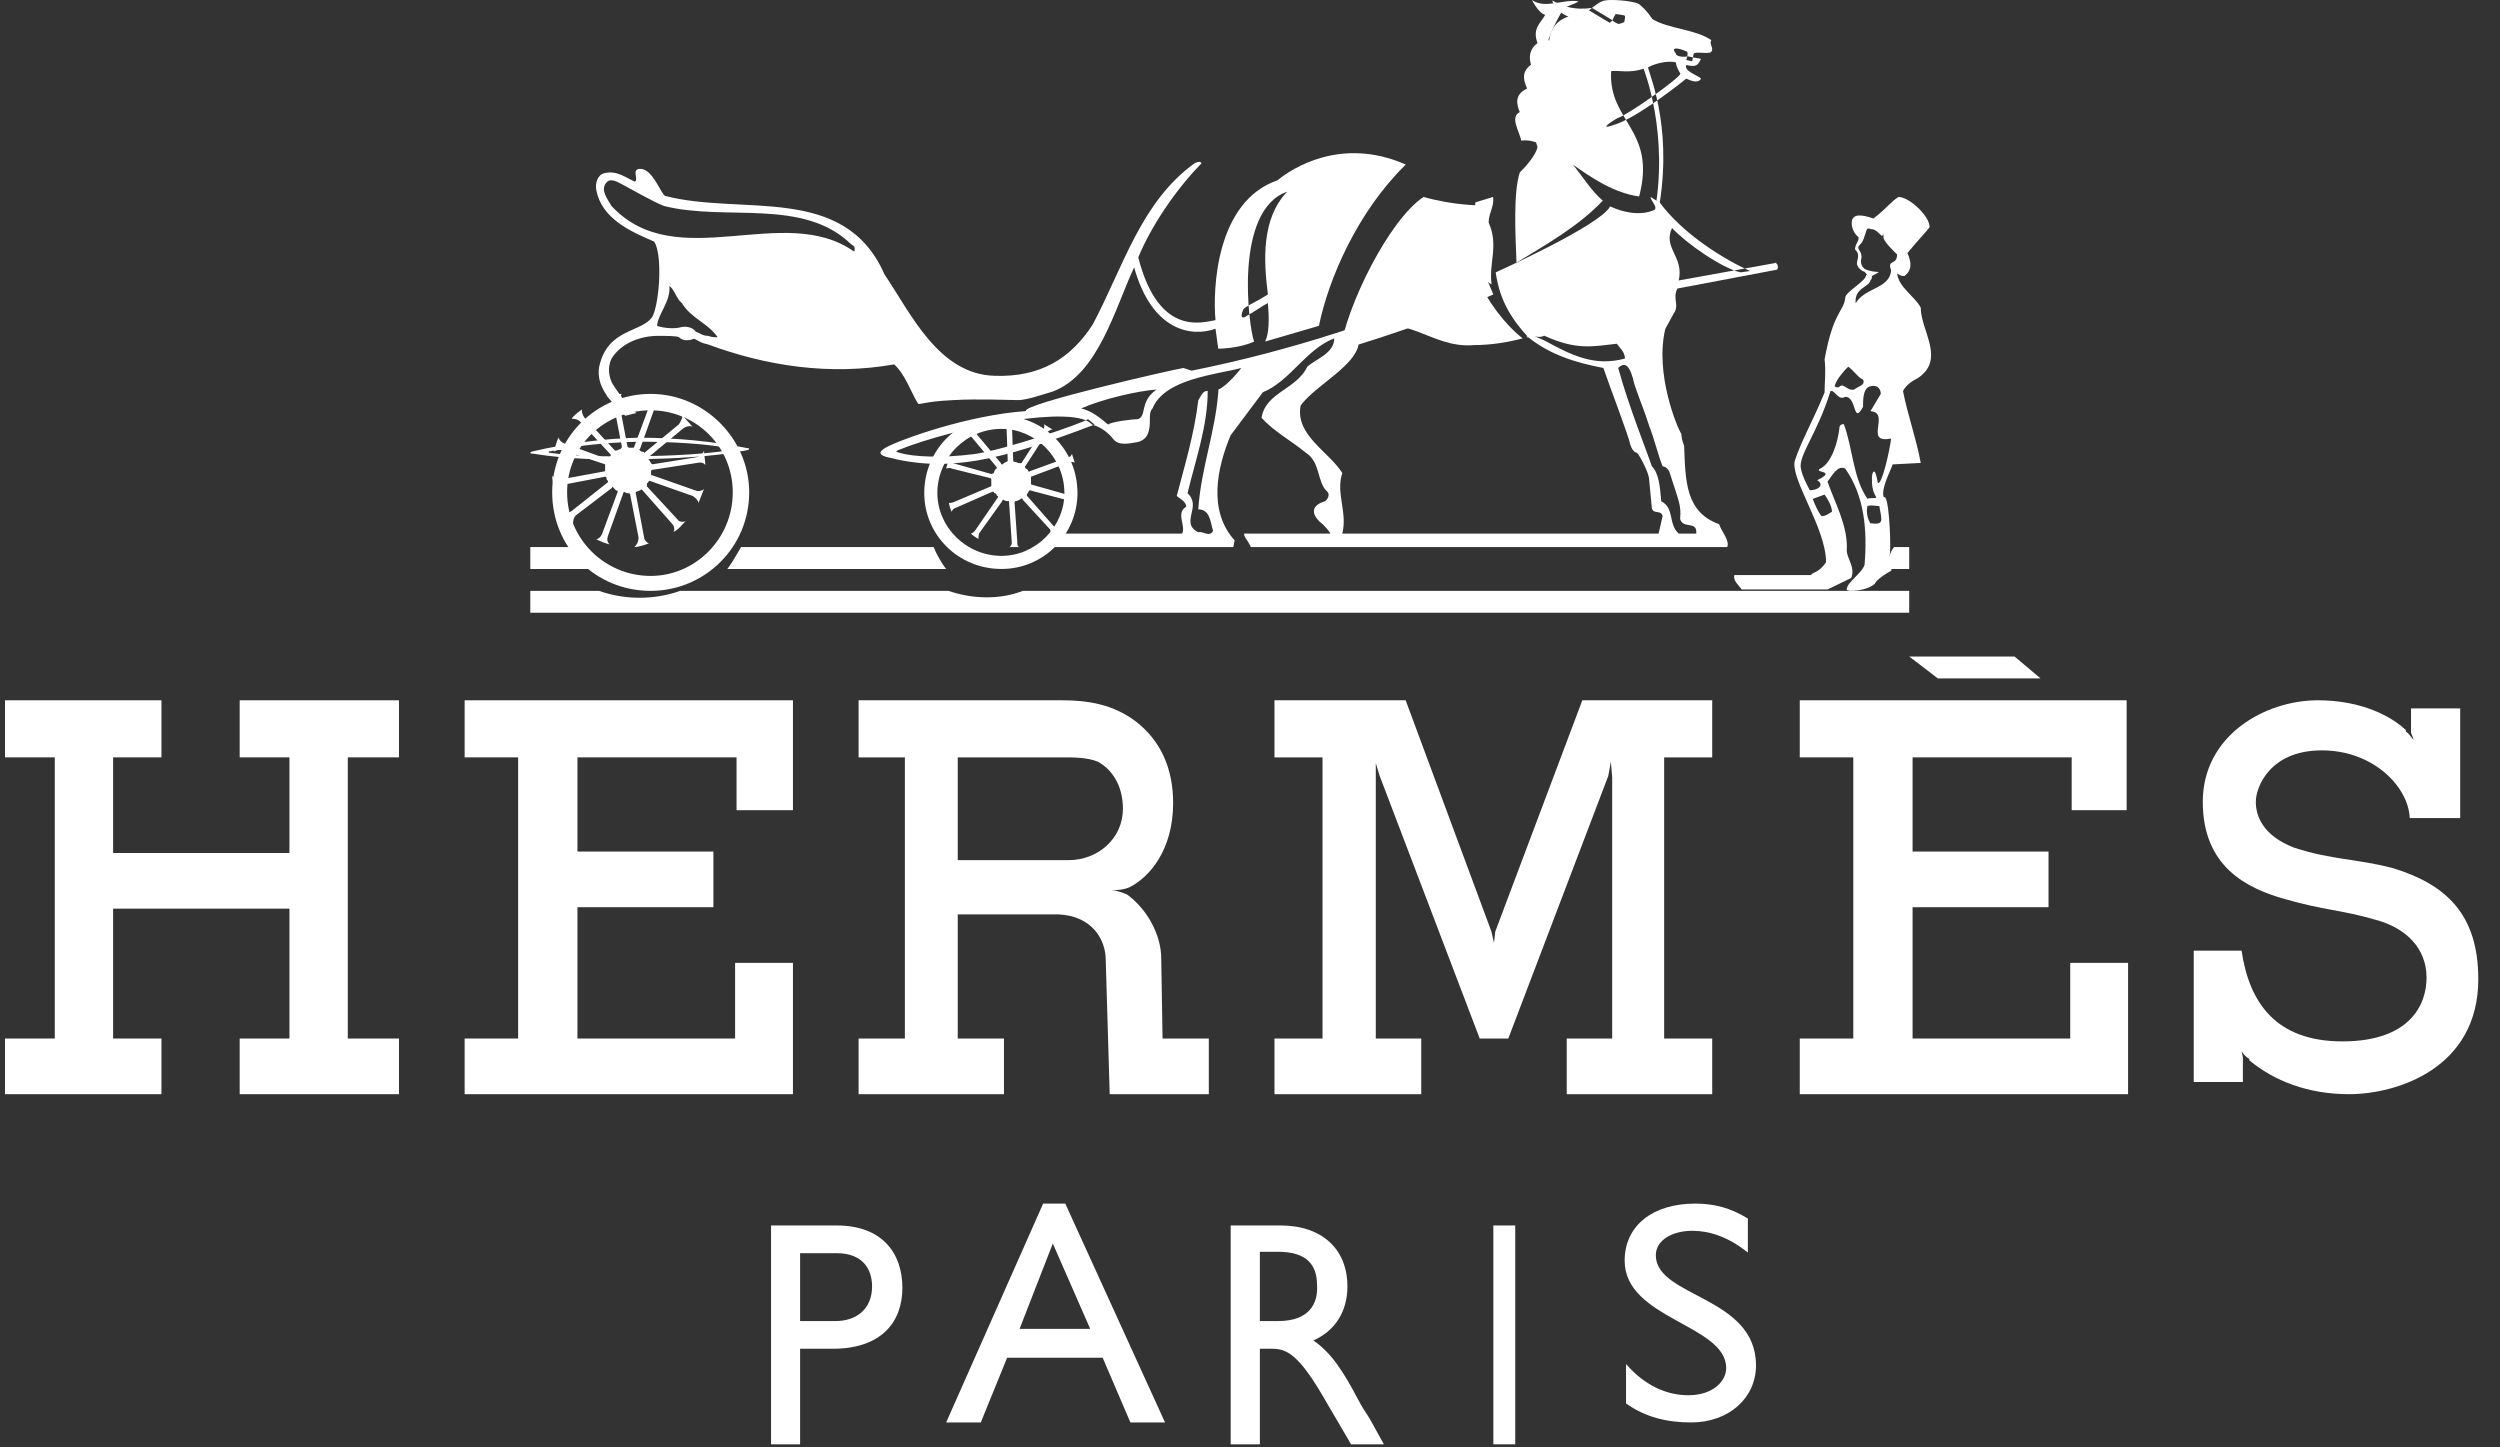
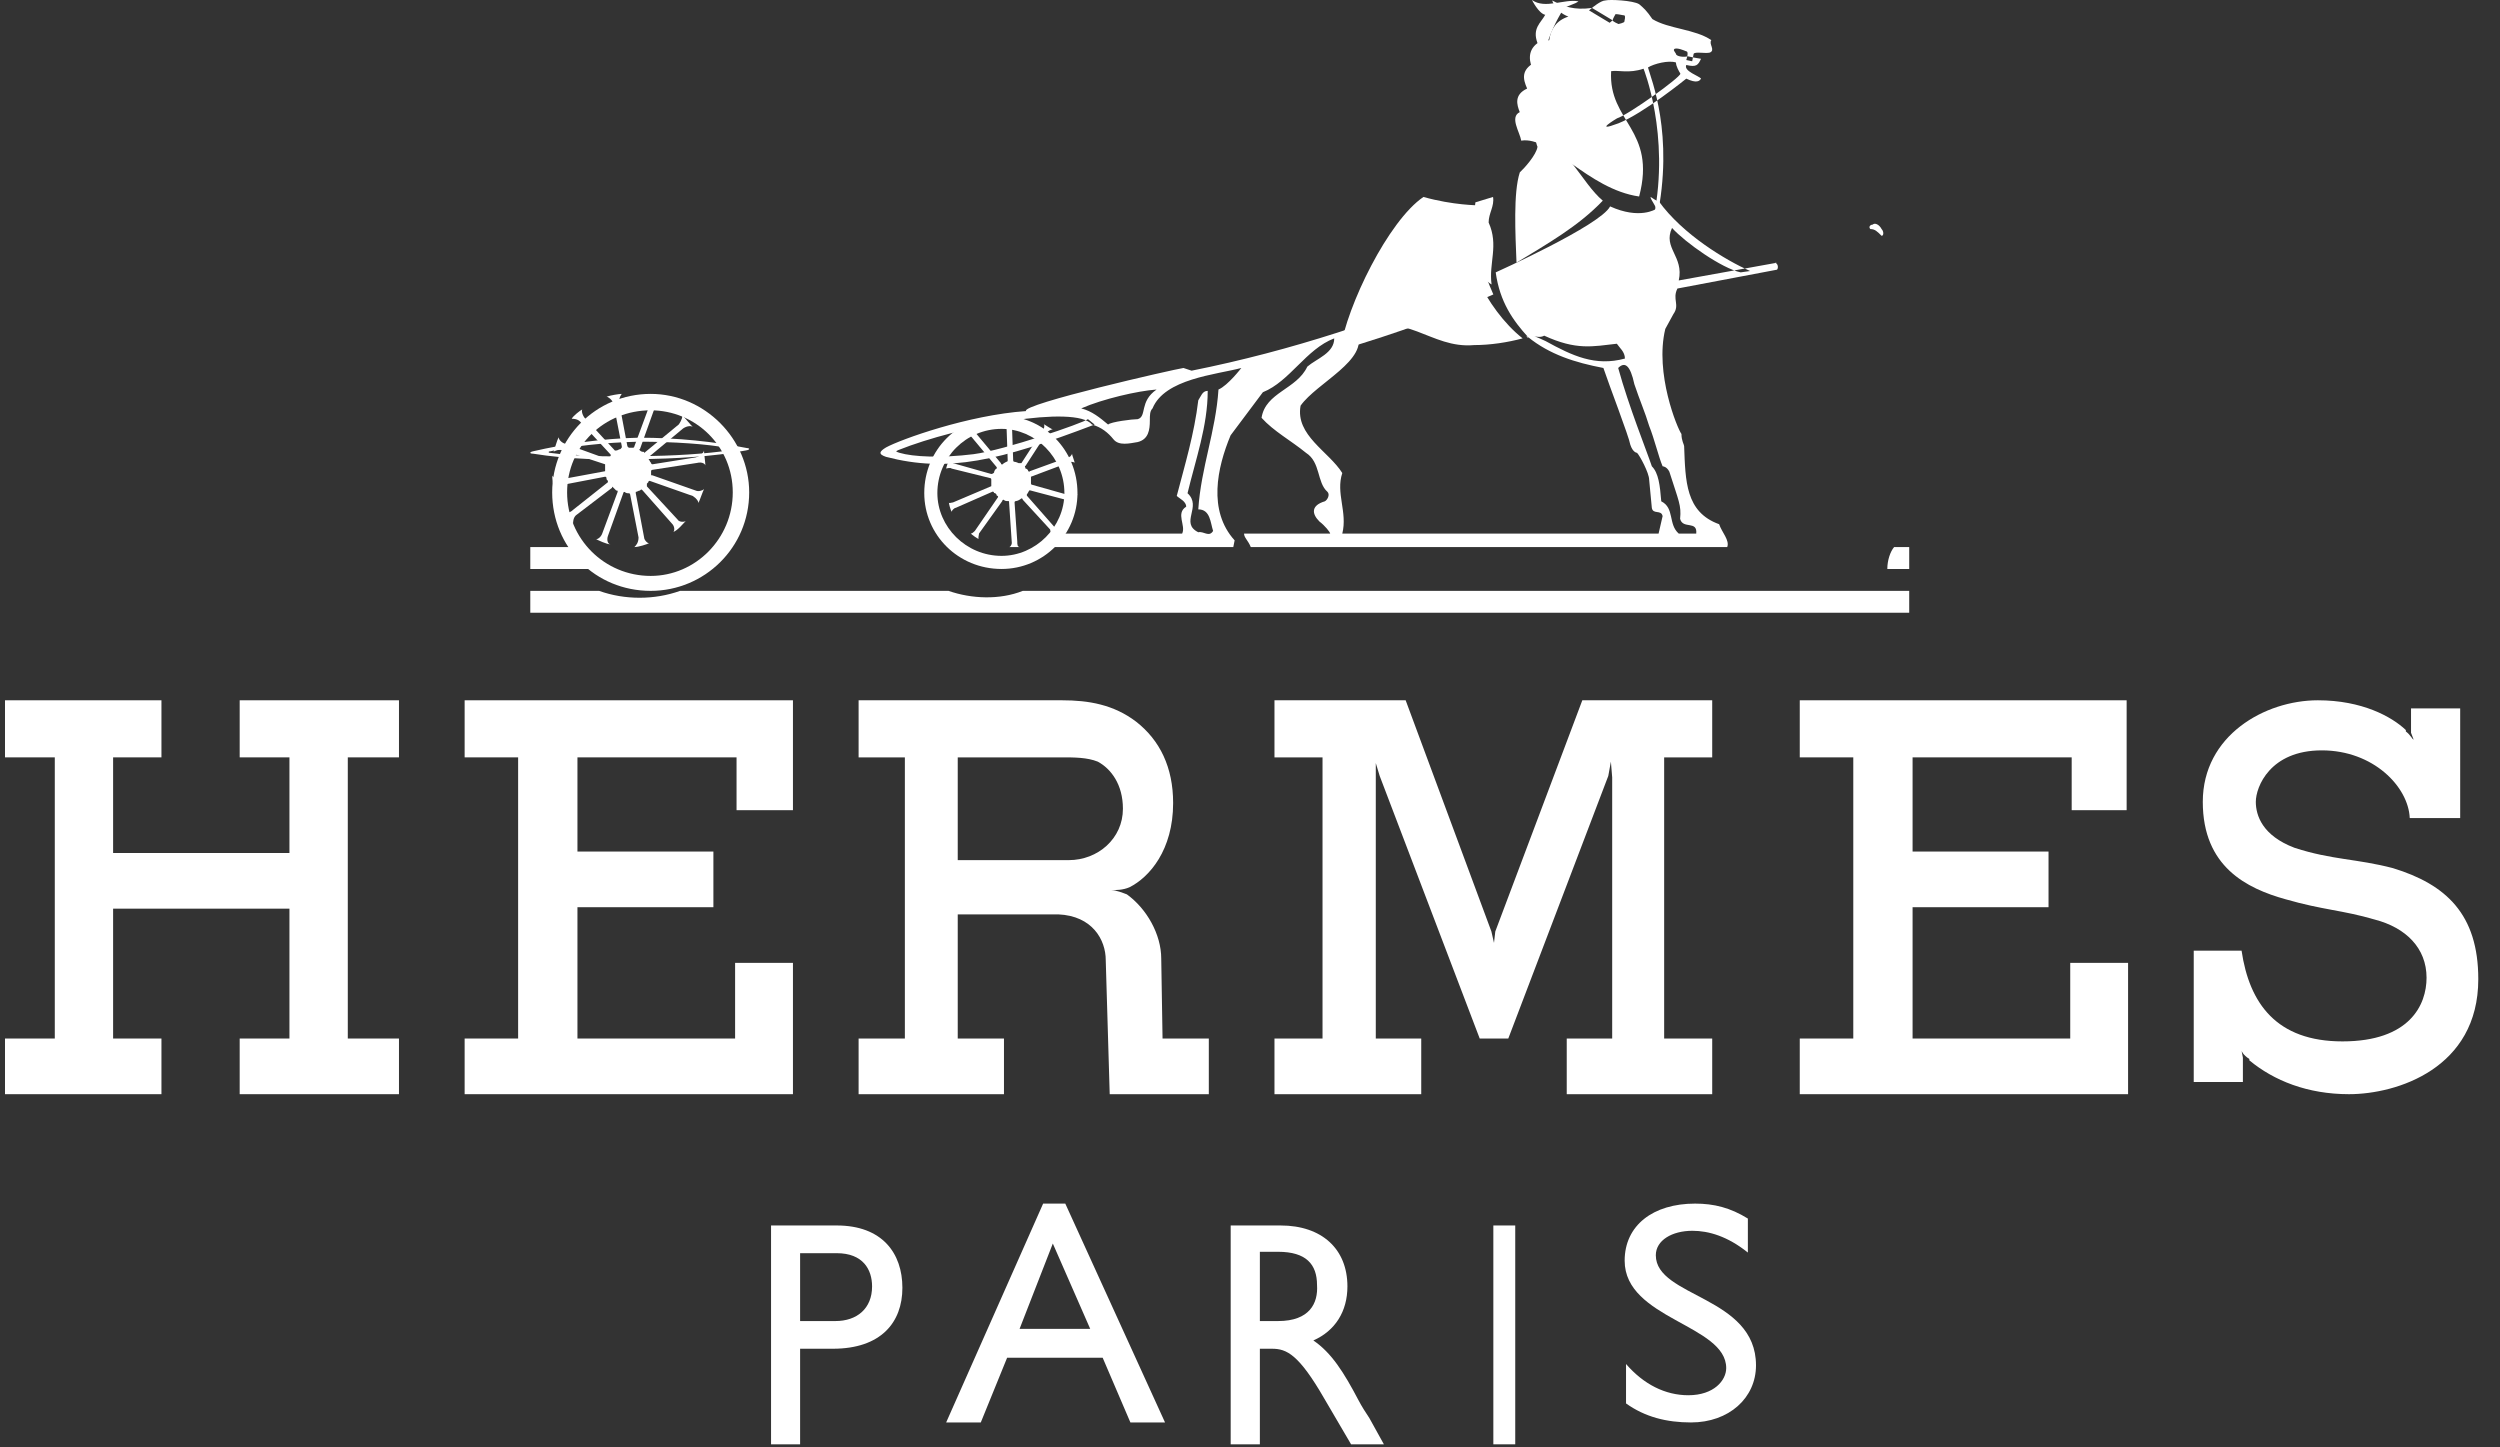
<svg xmlns="http://www.w3.org/2000/svg" width="95px" height="55px" viewBox="0 0 95 55" version="1.1">
  <rect x="0" y="0" width="95" height="55" fill="#333333" stroke="none" />
  <title>3EEEAC92-90A6-4DD9-9ACC-454E75267D69</title>
  <desc>Created with sketchtool.</desc>
  <g id="Asset-Artboard-Page" stroke="none" stroke-width="1" fill="none" fill-rule="evenodd">
    <g id="logo_client_hermes-04-logo/client_hermes" transform="translate(0.19, 0)" fill="#FFFFFF">
      <g id="logo_hermes">
        <polyline id="Fill-2" points="0 26.611 5.945 26.611 5.945 28.78 4.108 28.78 4.108 32.414 10.809 32.414 10.809 28.78 8.918 28.78 8.918 26.611 14.971 26.611 14.971 28.78 13.026 28.78 13.026 39.464 14.971 39.464 14.971 41.579 8.918 41.579 8.918 39.464 10.809 39.464 10.809 34.529 4.108 34.529 4.108 39.464 5.945 39.464 5.945 41.579 0 41.579 0 39.464 1.892 39.464 1.892 28.78 0 28.78 0 26.611" />
        <polyline id="Fill-3" points="68.201 26.611 80.622 26.611 80.622 30.787 78.534 30.787 78.534 28.78 72.488 28.78 72.488 32.359 77.654 32.359 77.654 34.474 72.488 34.474 72.488 39.464 78.479 39.464 78.479 36.589 80.677 36.589 80.677 41.579 68.201 41.579 68.201 39.464 70.235 39.464 70.235 28.78 68.201 28.78 68.201 26.611" />
        <polyline id="Fill-4" points="17.466 26.611 29.942 26.611 29.942 30.787 27.799 30.787 27.799 28.78 21.753 28.78 21.753 32.359 26.919 32.359 26.919 34.474 21.753 34.474 21.753 39.464 27.744 39.464 27.744 36.589 29.942 36.589 29.942 41.579 17.466 41.579 17.466 39.464 19.499 39.464 19.499 28.78 17.466 28.78 17.466 26.611" />
-         <polyline id="Fill-5" points="72.36 24.947 76.362 24.947 77.35 25.779 73.447 25.779 72.36 24.947" />
        <path d="M90.741,32.989 C89.365,32.629 88.431,32.68 87.006,32.218 C85.777,31.754 85.531,30.983 85.531,30.469 C85.531,29.903 86.072,28.514 88.038,28.514 C90.003,28.514 91.331,29.903 91.38,31.086 L93.297,31.086 L93.297,26.919 L91.429,26.919 L91.429,27.845 L91.527,28.102 L91.527,28.154 L91.527,28.102 C91.478,28.102 91.429,27.948 91.232,27.794 C91.232,27.794 91.232,27.794 91.232,27.742 C90.691,27.228 89.561,26.611 87.89,26.611 C85.875,26.611 83.516,27.948 83.516,30.469 C83.516,32.938 85.187,33.761 86.661,34.172 C88.087,34.583 88.824,34.583 90.053,34.944 C91.232,35.252 92.019,36.024 92.019,37.155 C92.019,38.184 91.38,39.573 88.824,39.573 C86.318,39.573 85.285,38.132 84.99,36.126 L83.172,36.126 L83.172,41.116 L85.04,41.116 L85.04,40.19 L84.99,39.933 C84.99,39.933 85.04,40.087 85.285,40.242 L85.285,40.293 C86.219,41.065 87.497,41.579 89.07,41.579 C90.889,41.579 93.985,40.602 93.985,37.207 C93.985,34.738 92.756,33.606 90.741,32.989" id="Fill-6" />
        <polyline id="Fill-7" points="63.048 39.464 63.048 28.78 64.874 28.78 64.874 26.611 59.938 26.611 56.631 35.396 56.582 35.83 56.483 35.396 53.225 26.611 48.24 26.611 48.24 28.78 50.066 28.78 50.066 39.464 48.24 39.464 48.24 41.579 53.817 41.579 53.817 39.464 52.09 39.464 52.09 28.997 52.238 29.485 56.039 39.464 57.125 39.464 60.925 29.485 61.024 28.943 61.073 29.539 61.073 39.464 59.346 39.464 59.346 41.579 64.874 41.579 64.874 39.464 63.048 39.464" />
        <path d="M22.456,21.621 C22.456,21.621 22.39,21.621 19.961,21.621 L19.961,20.789 L21.799,20.789 C21.865,20.956 22.259,21.371 22.456,21.621" id="Fill-8" />
        <path d="M71.528,21.621 C71.528,21.289 71.643,20.956 71.786,20.789 L72.36,20.789 L72.36,21.621 L71.528,21.621" id="Fill-9" />
        <path d="M38.675,22.453 C37.803,22.802 36.727,22.759 35.855,22.453 L25.652,22.453 C24.678,22.802 23.55,22.802 22.576,22.453 L19.961,22.453 L19.961,23.284 L72.36,23.284 L72.36,22.453 L38.675,22.453" id="Fill-10" />
-         <path d="M27.447,21.621 C27.59,21.454 27.922,20.873 27.97,20.789 L35.289,20.789 C35.384,21.039 35.622,21.454 35.764,21.621 L27.447,21.621" id="Fill-11" />
        <path d="M37.868,21.123 C39.162,21.123 40.257,20.029 40.257,18.735 C40.257,17.392 39.162,16.297 37.868,16.297 C36.524,16.297 35.43,17.392 35.43,18.735 C35.43,20.029 36.524,21.123 37.868,21.123 L37.868,21.621 C36.226,21.621 34.932,20.327 34.932,18.735 C34.932,17.094 36.226,15.8 37.868,15.8 C39.461,15.8 40.754,17.094 40.754,18.735 C40.754,20.327 39.461,21.621 37.868,21.621 L37.868,21.123" id="Fill-12" />
        <path d="M28.279,18.71 C28.279,16.669 26.577,14.968 24.536,14.968 C22.438,14.968 20.793,16.669 20.793,18.71 C20.793,20.808 22.438,22.453 24.536,22.453 C26.577,22.453 28.279,20.808 28.279,18.71 L27.655,18.71 C27.655,20.468 26.237,21.885 24.536,21.885 C22.778,21.885 21.36,20.468 21.36,18.71 C21.36,16.953 22.778,15.592 24.536,15.592 C26.237,15.592 27.655,16.953 27.655,18.71 L28.279,18.71" id="Fill-13" />
        <path d="M39.871,20.018 L38.831,18.835 L38.831,18.783 C38.883,18.732 38.883,18.681 38.935,18.629 L40.495,19.041 C40.546,19.041 40.65,19.092 40.65,19.144 C40.65,19.092 40.702,18.886 40.754,18.783 C40.702,18.835 40.598,18.835 40.495,18.835 L39.039,18.424 C38.987,18.424 38.987,18.372 38.987,18.372 C38.987,18.32 38.987,18.218 38.987,18.166 L38.987,18.115 L40.495,17.549 C40.495,17.549 40.65,17.549 40.65,17.6 C40.65,17.549 40.546,17.291 40.546,17.24 C40.546,17.291 40.442,17.395 40.39,17.395 L40.495,17.343 L38.935,17.909 C38.935,17.961 38.935,17.909 38.883,17.909 C38.883,17.857 38.831,17.806 38.779,17.806 C38.779,17.755 38.727,17.704 38.779,17.704 L39.611,16.417 C39.663,16.366 39.766,16.314 39.818,16.314 C39.766,16.314 39.559,16.16 39.455,16.108 C39.507,16.108 39.507,16.263 39.455,16.314 L38.623,17.6 C38.571,17.6 38.571,17.6 38.519,17.6 C38.519,17.6 38.415,17.549 38.363,17.549 C38.363,17.549 38.311,17.549 38.311,17.497 L38.259,16.006 C38.259,15.903 38.259,15.8 38.363,15.8 C38.259,15.8 38.051,15.8 37.947,15.8 C38,15.8 38.051,15.954 38.051,16.006 L38.103,17.497 C38.103,17.549 38.051,17.549 38.051,17.549 C38.051,17.549 37.947,17.6 37.895,17.652 C37.895,17.652 37.844,17.652 37.844,17.6 L36.856,16.417 C36.804,16.366 36.804,16.263 36.804,16.212 C36.752,16.263 36.544,16.417 36.492,16.469 C36.544,16.469 36.648,16.52 36.7,16.571 L37.687,17.755 L37.687,17.806 C37.636,17.806 37.583,17.909 37.583,17.961 C37.583,17.961 37.531,18.012 37.479,18.012 L36.024,17.6 C35.92,17.549 35.868,17.497 35.868,17.446 C35.868,17.497 35.764,17.755 35.764,17.806 C35.764,17.806 35.92,17.755 35.972,17.806 L37.428,18.166 C37.479,18.166 37.479,18.218 37.479,18.218 C37.479,18.269 37.479,18.372 37.479,18.424 L37.479,18.475 L36.024,19.092 C35.972,19.092 35.868,19.144 35.868,19.092 C35.868,19.144 35.92,19.349 35.972,19.452 C35.972,19.401 36.076,19.298 36.128,19.298 L37.531,18.681 C37.583,18.681 37.583,18.732 37.583,18.732 C37.636,18.732 37.687,18.783 37.687,18.835 C37.739,18.835 37.739,18.886 37.739,18.886 L36.856,20.173 C36.804,20.224 36.752,20.275 36.7,20.275 C36.752,20.327 36.96,20.481 37.012,20.481 C36.96,20.481 37.012,20.327 37.012,20.275 L37.895,19.041 C37.895,18.989 37.947,18.989 37.947,18.989 C38,19.041 38.051,19.041 38.103,19.041 C38.155,19.041 38.155,19.041 38.155,19.092 L38.259,20.636 C38.259,20.687 38.207,20.789 38.155,20.789 C38.207,20.789 38.467,20.789 38.571,20.789 C38.467,20.789 38.467,20.687 38.467,20.584 L38.363,19.092 C38.363,19.041 38.415,19.041 38.415,19.041 C38.467,19.041 38.571,18.989 38.623,18.938 C38.623,18.938 38.675,18.938 38.675,18.989 L39.715,20.121 C39.715,20.173 39.766,20.275 39.766,20.327 C39.818,20.275 39.974,20.121 40.026,20.069 C39.974,20.121 39.871,20.018 39.871,20.018" id="Fill-14" />
        <path d="M24.084,16.784 C25.408,16.784 26.731,16.875 27.487,17.027 C27.581,17.027 27.581,17.088 27.487,17.118 C26.684,17.24 25.361,17.331 24.132,17.331 C22.903,17.362 21.58,17.331 20.729,17.21 C20.635,17.21 20.635,17.149 20.729,17.149 C21.485,16.966 22.761,16.814 24.084,16.784 L24.084,16.632 C22.667,16.662 21.249,16.875 20.067,17.149 C19.926,17.179 19.926,17.24 20.067,17.24 C21.391,17.453 22.761,17.484 24.132,17.453 C25.455,17.423 26.873,17.362 28.149,17.118 C28.338,17.088 28.29,17.027 28.196,17.027 C26.967,16.784 25.549,16.632 24.084,16.632 L24.084,16.784" id="Fill-15" />
-         <path d="M39.815,14.878 C39.448,14.987 38.819,15.204 38.505,15.204 C38.243,15.204 36.933,15.149 36.042,15.204 C34.837,15.258 34.732,15.421 34.679,15.312 C34.417,14.878 34.208,14.227 33.789,13.847 C31.326,14.281 28.915,13.902 26.714,13.088 L26.714,12.762 C26.872,12.817 26.976,12.817 27.081,12.817 C26.714,12.274 26.085,12.111 25.719,11.515 C25.509,11.352 25.457,11.027 25.247,10.864 C25.3,11.461 24.828,11.895 24.776,12.382 C25.09,12.491 25.509,12.491 25.667,12.437 C25.876,12.382 26.138,12.437 26.243,12.6 C26.4,12.654 26.505,12.762 26.714,12.762 L26.714,13.088 C26.452,13.033 26.4,12.979 26.19,12.871 C25.928,12.979 25.719,12.925 25.614,12.817 C25.561,12.762 25.038,12.762 24.828,12.762 C24.147,12.762 23.413,13.033 23.046,13.63 C22.889,13.956 22.941,14.336 23.098,14.607 C23.204,14.77 23.675,15.475 23.989,15.692 L23.57,15.8 C22.941,15.204 22.47,14.661 22.575,13.956 C22.889,12.437 24.251,12.654 24.618,12.003 C24.88,11.407 24.985,9.671 24.671,9.182 C23.78,8.802 22.679,8.314 22.47,7.229 C22.417,6.958 22.522,6.633 22.784,6.579 C23.256,6.47 23.57,6.741 23.937,6.904 C24.094,6.796 23.78,6.416 24.147,6.416 C24.618,6.416 24.933,7.392 25.09,7.446 L25.038,7.826 C24.723,7.718 23.57,7.067 23.465,7.013 C23.256,6.904 22.994,6.741 22.837,6.958 C22.627,7.229 22.889,7.555 23.046,7.826 C25.509,10.484 29.597,7.663 32.269,9.562 C32.321,9.399 32.269,9.345 32.164,9.291 C30.33,7.501 27.395,8.423 25.038,7.826 L25.09,7.446 C28.024,8.206 31.902,6.958 33.422,10.43 C34.417,11.895 35.466,14.227 37.614,14.281 C39.343,14.336 40.496,13.63 41.335,12.328 C42.487,10.159 43.169,7.663 45.212,6.199 C45.422,6.09 45.527,6.199 45.422,6.253 C44.427,7.284 43.536,8.64 43.064,9.779 C43.85,12.871 45.579,12.22 45.999,12.166 C45.894,11.027 45.999,7.663 48.357,6.85 C48.881,6.416 50.767,5.168 53.23,6.253 C51.396,8.043 50.296,10.593 49.929,12.382 L47.885,12.979 C48.042,12.654 48.042,12.111 47.99,11.515 C47.78,11.623 47.571,11.786 47.099,12.057 C46.89,12.111 47.047,11.786 47.047,11.786 C47.047,11.678 47.571,11.461 47.99,11.189 C47.833,9.942 47.728,8.314 48.724,7.284 C46.68,7.989 47.257,12.437 47.466,12.979 C46.89,13.25 46.103,13.25 46.103,13.25 L45.999,12.491 C45.108,12.817 43.588,12.6 42.907,10.159 C42.173,11.732 41.544,14.227 39.815,14.878" id="Fill-16" />
        <path d="M71.311,8.961 C71.14,8.79 71.056,8.705 70.885,8.705 C70.8,8.621 70.885,8.536 70.971,8.536 C71.056,8.451 71.225,8.536 71.311,8.705 C71.396,8.79 71.396,8.961 71.311,8.961" id="Fill-17" />
        <path d="M24.233,18.64 L25.345,19.898 C25.451,20.003 25.451,20.161 25.398,20.213 C25.557,20.161 25.769,19.898 25.874,19.793 C25.821,19.846 25.61,19.846 25.557,19.741 L24.392,18.482 C24.392,18.43 24.392,18.43 24.392,18.378 C24.392,18.378 24.392,18.378 24.445,18.325 C24.445,18.272 24.498,18.272 24.498,18.272 L26.139,18.849 C26.298,18.954 26.351,19.059 26.351,19.112 C26.404,19.007 26.509,18.692 26.562,18.587 C26.509,18.64 26.351,18.692 26.245,18.64 L24.604,18.063 C24.551,18.063 24.551,18.063 24.551,18.01 C24.551,17.958 24.551,17.958 24.551,17.906 C24.551,17.853 24.604,17.853 24.604,17.853 L26.298,17.591 C26.509,17.538 26.615,17.643 26.615,17.696 C26.615,17.591 26.562,17.223 26.562,17.119 C26.562,17.171 26.457,17.329 26.245,17.381 L24.604,17.643 C24.551,17.643 24.551,17.591 24.551,17.591 C24.498,17.538 24.498,17.486 24.445,17.433 L24.445,17.381 L25.769,16.28 C25.927,16.175 26.086,16.175 26.139,16.227 C26.033,16.123 25.821,15.86 25.715,15.755 C25.769,15.808 25.715,15.965 25.61,16.123 L24.339,17.171 C24.286,17.223 24.286,17.223 24.286,17.171 C24.233,17.171 24.181,17.171 24.128,17.119 C24.128,17.119 24.075,17.066 24.128,17.066 L24.71,15.441 C24.763,15.283 24.922,15.231 24.974,15.231 C24.869,15.179 24.498,15.021 24.392,15.021 C24.445,15.021 24.551,15.231 24.498,15.388 L23.916,16.961 C23.916,17.014 23.863,17.014 23.863,17.014 C23.81,17.014 23.757,17.014 23.704,17.014 L23.652,16.961 L23.334,15.283 C23.334,15.074 23.439,14.968 23.439,14.968 C23.334,14.968 23.016,15.021 22.857,15.074 C22.91,15.074 23.069,15.179 23.122,15.336 L23.439,16.961 C23.439,17.014 23.439,17.014 23.386,17.066 C23.334,17.066 23.281,17.119 23.227,17.119 L23.175,17.119 L22.01,15.86 C21.905,15.703 21.905,15.545 21.957,15.545 C21.851,15.598 21.587,15.808 21.534,15.913 C21.587,15.913 21.746,15.913 21.851,16.017 L23.016,17.276 L23.016,17.329 C22.963,17.381 22.963,17.381 22.91,17.433 C22.91,17.433 22.91,17.433 22.857,17.433 L21.269,16.857 C21.11,16.804 21.005,16.647 21.058,16.594 C20.951,16.752 20.899,17.066 20.846,17.171 C20.899,17.119 21.058,17.066 21.217,17.119 L22.804,17.643 C22.804,17.696 22.804,17.696 22.804,17.696 C22.804,17.748 22.804,17.8 22.804,17.853 C22.804,17.906 22.804,17.906 22.804,17.906 L21.11,18.22 C20.951,18.22 20.793,18.115 20.793,18.063 C20.793,18.22 20.846,18.587 20.899,18.692 C20.899,18.64 20.951,18.482 21.164,18.43 L22.804,18.115 C22.804,18.115 22.857,18.115 22.857,18.168 C22.857,18.22 22.857,18.22 22.91,18.272 C22.91,18.325 22.91,18.325 22.91,18.325 L21.587,19.374 C21.428,19.531 21.269,19.479 21.269,19.426 C21.269,19.584 21.534,19.846 21.587,19.898 C21.587,19.846 21.587,19.688 21.693,19.584 L23.069,18.535 C23.069,18.482 23.069,18.482 23.122,18.535 C23.122,18.535 23.175,18.587 23.227,18.64 C23.281,18.64 23.281,18.64 23.281,18.692 L22.698,20.265 C22.646,20.423 22.487,20.527 22.434,20.475 C22.54,20.527 22.857,20.685 23.016,20.685 C22.91,20.685 22.857,20.527 22.91,20.37 L23.493,18.744 C23.493,18.744 23.493,18.692 23.545,18.692 C23.598,18.744 23.652,18.744 23.704,18.744 C23.704,18.744 23.757,18.744 23.757,18.797 L24.075,20.423 C24.075,20.633 23.969,20.737 23.916,20.789 C24.075,20.789 24.392,20.685 24.498,20.633 C24.445,20.685 24.286,20.527 24.286,20.423 L23.969,18.744 C23.969,18.692 23.969,18.692 23.969,18.692 C24.022,18.692 24.075,18.64 24.128,18.64 C24.181,18.587 24.181,18.587 24.233,18.64" id="Fill-18" />
-         <path d="M70.325,9.506 C70.268,9.451 70.325,9.396 70.325,9.342 C70.381,9.178 70.437,9.178 70.437,9.014 C70.156,8.796 70.1,8.359 70.268,8.249 C70.437,8.085 70.999,8.304 70.999,8.304 C71.505,7.921 71.674,7.648 71.955,7.484 C72.348,7.484 73.135,8.194 73.135,8.632 C73.023,8.796 72.742,9.069 72.292,9.615 C72.461,9.998 72.461,10.271 72.18,10.489 C72.124,10.489 72.011,10.489 71.899,10.38 C71.955,10.926 72.573,11.254 72.798,11.691 C72.798,12.566 73.754,13.658 72.686,14.369 C72.461,14.478 72.236,14.642 72.124,14.86 C72.292,15.734 72.629,16.663 72.798,17.592 L71.73,17.647 C71.618,17.974 71.28,18.575 71.393,18.903 C71.393,18.903 71.336,18.849 71.449,18.903 C71.618,19.122 71.674,20.924 71.618,21.089 C71.618,21.307 71.787,21.307 71.674,21.69 C71.561,21.744 71.112,22.017 71.055,22.181 C70.774,22.455 69.987,22.509 69.987,22.4 C69.987,22.127 70.549,21.799 70.662,21.471 C70.774,20.16 70.662,18.849 69.931,17.81 C69.65,17.647 69.425,18.083 69.257,18.302 C69.538,19.122 70.043,19.996 69.987,20.924 C69.987,21.198 70.325,21.58 70.156,21.963 L69.257,22.4 L65.996,22.4 C65.884,22.236 65.659,22.072 65.715,21.853 L68.638,21.853 C68.638,21.744 68.919,21.799 69.2,21.362 C69.2,20.051 67.795,18.139 68.02,17.483 C68.301,16.663 68.695,16.007 69.144,14.915 L69.369,14.86 C68.863,16.499 68.132,17.319 68.245,17.81 C68.301,18.083 68.413,18.302 68.582,18.63 L68.695,18.958 C68.751,19.122 68.919,19.504 69.032,19.614 C69.2,19.614 69.313,19.504 69.425,19.449 C69.425,19.231 69.257,18.958 69.144,18.794 L68.695,18.958 L68.582,18.63 C68.919,18.63 69.144,18.412 68.863,18.248 C69.65,17.865 68.695,17.974 68.976,17.81 C69.425,17.592 69.65,16.773 69.706,16.281 C69.706,16.171 69.762,16.117 69.875,16.117 C70.212,16.991 70.212,18.139 70.774,18.958 L70.774,19.231 C70.718,19.449 70.774,19.723 70.887,19.887 C71.393,19.941 71.336,19.832 71.224,19.231 C71.112,19.231 70.887,19.176 70.774,19.231 L70.774,18.958 C70.83,18.903 71.055,18.958 71.112,18.903 C70.943,18.63 70.943,18.412 70.943,18.139 C70.943,17.974 71.055,17.647 71.168,18.357 C71.336,18.412 71.618,17.1 71.674,16.663 C70.606,16.882 71.674,15.68 70.887,15.625 L71.28,14.969 C71.28,14.751 71.112,14.587 70.83,14.696 L70.606,14.423 C70.437,14.369 70.268,14.095 70.043,13.932 C69.875,14.095 69.594,14.423 69.538,14.642 C69.481,14.696 69.65,14.751 69.706,14.696 C69.875,14.532 69.987,14.86 70.268,14.805 C70.381,14.696 70.718,14.642 70.606,14.423 L70.83,14.696 C70.606,14.805 70.606,15.188 70.606,15.461 C70.212,16.171 70.381,15.079 69.931,15.079 C69.65,15.242 69.538,14.805 69.369,14.86 L69.144,14.915 C69.144,14.532 69.2,14.095 69.144,13.658 C69.481,11.801 69.875,11.855 69.931,11.309 C69.931,11.091 70.774,10.653 70.718,10.435 C70.774,10.435 70.887,10.598 70.887,10.653 C70.83,10.926 70.268,10.926 70.325,11.527 C70.662,10.926 71.618,10.981 71.674,10.271 C71.505,9.834 71.899,10.107 71.899,9.669 C71.787,9.56 71.449,9.233 71.393,9.069 C71.336,9.014 71.561,8.686 70.774,8.686 C70.718,8.741 70.662,9.069 70.549,9.233 C70.493,9.287 70.381,9.396 70.437,9.451 C70.437,9.506 70.549,9.56 70.549,9.779 C70.493,9.998 70.549,10.107 70.662,10.216 C71.112,10.435 71.449,10.216 70.943,10.489 C70.943,10.544 70.943,10.598 70.887,10.653 C70.887,10.598 70.718,10.38 70.662,10.325 C70.606,10.325 70.325,10.162 70.381,9.943 C70.437,9.725 70.437,9.615 70.325,9.506" id="Fill-19" />
        <path d="M56.546,7.484 C56.602,7.843 56.378,8.098 56.378,8.456 C56.77,9.326 56.378,9.992 56.49,10.811 C56.042,10.555 55.931,9.889 55.763,9.173 C55.651,8.559 55.819,8.354 55.875,7.689 L56.546,7.484" id="Fill-20" />
        <path d="M55.996,7.802 C55.945,8.913 55.791,9.442 56.557,11.189 C54.617,12.035 53.033,12.617 50.735,13.305 C50.99,11.612 52.573,8.384 53.901,7.484 C55.025,7.802 55.996,7.802 55.996,7.802" id="Fill-21" />
        <path d="M50.153,19.05 C49.641,19.203 49.641,19.51 49.948,19.817 C50.153,19.971 50.357,20.226 50.357,20.277 L47.084,20.277 C47.084,20.431 47.238,20.534 47.34,20.789 L65.444,20.789 C65.546,20.534 65.239,20.226 65.137,19.92 C63.858,19.459 63.858,18.282 63.807,16.951 C63.807,16.9 63.705,16.746 63.705,16.491 C63.552,16.286 62.682,14.188 63.091,12.499 L63.398,11.937 C63.654,11.578 63.347,11.374 63.552,10.964 L67.336,10.248 C67.387,10.197 67.387,10.043 67.285,9.992 C67.285,9.94 67.336,9.992 67.285,9.992 L63.603,10.657 C63.807,9.736 62.989,9.429 63.347,8.662 C63.858,9.224 65.239,10.197 65.955,10.35 L66.313,10.299 C65.393,9.889 63.756,8.917 62.836,7.638 C62.733,7.638 62.631,7.535 62.529,7.484 C62.529,7.587 62.784,7.894 62.733,7.945 C62.733,7.945 62.12,8.354 60.994,7.843 C60.637,8.559 56.647,10.35 56.647,10.35 C56.801,11.476 57.313,12.192 57.875,12.807 C57.926,12.909 57.721,12.704 57.875,12.807 C58.693,13.471 59.665,13.779 60.739,13.983 C60.943,14.598 61.711,16.593 61.762,16.9 C61.864,17.207 62.017,17.207 62.017,17.207 C62.12,17.31 62.478,17.975 62.478,18.231 L62.58,19.305 C62.631,19.561 62.938,19.356 62.989,19.613 L62.836,20.277 L63.603,20.277 C63.193,19.92 63.45,19.305 62.938,19.05 C62.887,18.435 62.836,17.975 62.58,17.719 C62.375,17.105 61.711,15.468 61.301,13.983 L61.557,13.625 C60.432,13.932 59.563,13.523 58.54,12.96 C57.773,12.602 58.233,12.909 58.489,12.755 C59.716,13.318 60.329,13.165 61.25,13.062 C61.352,13.216 61.557,13.369 61.557,13.625 L61.301,13.983 C61.557,13.728 61.762,13.881 61.915,14.598 C62.12,15.211 62.324,15.672 62.478,16.184 C62.682,16.695 62.836,17.361 62.989,17.719 C62.989,17.719 63.142,17.719 63.245,17.924 C63.603,19.05 63.705,19.203 63.654,19.715 C63.756,20.124 64.319,19.766 64.267,20.277 L50.817,20.277 C51.022,19.459 50.562,18.743 50.817,17.975 C50.306,17.156 49.027,16.542 49.232,15.416 C49.845,14.546 51.84,13.676 51.38,12.653 C53.221,11.732 54.141,13.267 55.829,13.113 C56.443,13.113 57.108,13.011 57.67,12.858 C56.954,12.295 56.341,11.425 55.983,10.657 C52.403,12.141 48.925,13.318 45.09,14.086 L44.782,13.983 C44.425,14.034 38.594,15.365 38.799,15.621 C36.6,15.774 34.043,16.695 33.48,17.002 C33.225,17.156 33.173,17.259 33.48,17.361 C35.832,17.975 37.776,17.514 41.407,16.133 L41.152,15.928 C40.947,16.082 37.981,17.105 36.804,17.259 C35.577,17.412 34.503,17.361 33.992,17.207 C33.839,17.156 33.839,17.156 33.941,17.105 C36.242,16.184 40.691,15.365 41.305,16.133 C41.663,16.235 41.918,16.44 42.123,16.695 C42.328,16.951 42.737,16.849 43.044,16.798 C43.453,16.695 43.504,16.338 43.504,15.979 L43.044,15.928 C42.839,15.928 42.021,16.03 41.918,16.133 C41.612,15.877 41.305,15.621 40.896,15.519 C41.714,15.16 43.044,14.853 43.76,14.802 C43.095,15.263 43.402,15.825 43.044,15.928 L43.504,15.979 C43.504,15.774 43.504,15.621 43.606,15.519 C44.067,14.393 46.01,14.239 46.981,13.983 C46.981,13.983 46.47,14.649 46.112,14.802 C46.01,16.389 45.448,17.77 45.345,19.356 C45.805,19.356 45.805,19.868 45.908,20.175 C45.754,20.431 45.55,20.175 45.345,20.226 C44.629,19.868 45.499,19.254 44.936,18.743 C45.243,17.463 45.703,16.184 45.703,14.853 C45.499,14.853 45.448,15.058 45.345,15.211 C45.192,16.491 44.834,17.668 44.527,18.845 C44.629,18.947 44.885,19.05 44.885,19.254 C44.476,19.51 44.885,19.971 44.731,20.277 L40.078,20.277 L39.617,20.789 L46.675,20.789 L46.726,20.534 C45.703,19.407 46.061,17.77 46.573,16.542 L47.8,14.904 C48.823,14.495 49.437,13.267 50.511,12.858 C50.511,13.42 49.845,13.625 49.488,13.932 C49.078,14.802 47.902,14.904 47.749,15.877 C48.209,16.389 48.874,16.746 49.437,17.207 C49.999,17.565 49.845,18.333 50.255,18.691 C50.357,18.794 50.255,18.998 50.153,19.05" id="Fill-22" />
        <path d="M58.529,0.563 C58.362,0.87 58.025,1.075 58.235,1.638 C57.815,1.945 57.941,2.405 58.067,2.661 C57.857,2.917 57.731,3.429 58.025,3.736 C57.689,4.196 58.109,4.606 58.235,4.759 C58.067,5.22 58.235,5.578 58.235,5.578 C58.193,5.885 57.731,6.397 57.563,6.55 C57.311,7.318 57.395,8.904 57.437,9.979 C58.614,9.262 59.791,8.597 60.716,7.625 C59.917,6.96 59.286,5.373 58.404,5.476 C58.319,4.35 57.941,2.354 59.244,0.307 C59.412,0.205 59.665,0.154 59.791,0.051 C59.244,-0.051 58.529,0.358 58.025,0 C58.025,0 58.277,0.512 58.529,0.563" id="Fill-23" />
        <path d="M61.089,0.772 C61.089,0.819 61.313,0.913 61.313,0.913 C61.313,0.913 61.537,0.866 61.537,0.819 C61.537,0.772 61.593,0.631 61.537,0.584 C61.481,0.584 61.313,0.536 61.201,0.536 C61.201,0.536 61.089,0.725 61.089,0.772 L60.977,0.866 L60.193,0.395 L60.305,0.301 C60.305,0.301 60.641,0.018 60.809,0.018 C60.977,-0.03 61.873,0.018 62.097,0.159 C62.265,0.301 62.376,0.395 62.601,0.725 C63.217,1.102 64.225,1.102 64.841,1.526 C64.728,1.668 65.008,1.904 64.785,1.998 C64.617,2.045 64.225,1.951 64.169,2.045 L64.113,2.328 L63.889,2.281 C63.889,2.281 64.001,1.951 63.889,1.951 C63.776,1.904 63.552,1.81 63.441,1.857 C63.385,1.904 63.441,1.951 63.497,2.045 C63.497,2.139 63.776,2.186 63.945,2.139 L64.169,2.186 L64.449,2.234 C64.337,2.469 64.281,2.564 63.889,2.469 C63.776,2.705 64.393,2.894 64.449,2.988 C64.393,3.082 64.281,3.176 63.889,2.988 C63.889,2.988 62.265,4.308 61.313,4.685 C60.305,5.063 61.257,4.497 61.257,4.497 C61.705,4.355 63.665,2.941 63.665,2.8 C63.609,2.705 63.497,2.516 63.497,2.375 C63.217,2.281 62.657,2.422 62.433,2.564 C62.545,2.988 63.441,5.11 62.769,8.316 L62.657,8.221 C63.273,5.11 62.265,2.611 62.265,2.611 C61.705,2.8 61.313,2.658 61.033,2.705 C60.921,4.638 62.769,4.921 62.097,7.467 C60.137,7.184 58.737,5.157 57.617,5.345 C57.561,5.015 57.169,4.45 57.561,4.261 C57.449,3.978 57.337,3.601 57.841,3.365 C57.673,2.988 57.617,2.658 58.121,2.375 C58.009,2.139 58.065,1.621 58.681,1.526 C58.737,1.102 58.961,0.772 59.409,0.631 C58.905,0.442 58.793,0.018 58.793,0.018 C59.241,0.253 59.633,0.395 60.305,0.301 L61.089,0.772" id="Fill-24" />
        <path d="M43.987,39.464 L43.937,36.427 C43.937,35.505 43.384,34.529 42.631,33.986 C42.481,33.932 42.23,33.824 42.029,33.824 C42.23,33.824 42.481,33.824 42.732,33.715 C43.485,33.336 44.389,32.305 44.389,30.515 C44.389,29.159 43.886,28.129 42.983,27.424 C42.129,26.773 41.175,26.611 40.171,26.611 L32.437,26.611 L32.437,28.78 L34.195,28.78 L34.195,39.464 L32.437,39.464 L32.437,41.579 L37.961,41.579 L37.961,39.464 L36.204,39.464 L36.204,34.746 L40.02,34.746 C41.326,34.8 41.828,35.722 41.828,36.481 L41.979,41.579 L45.745,41.579 L45.745,39.464 L43.987,39.464 Z M40.422,32.685 L36.204,32.685 L36.204,28.78 C36.204,28.78 39.217,28.78 40.171,28.78 C40.622,28.78 41.125,28.78 41.526,28.943 C42.029,29.214 42.481,29.81 42.481,30.732 C42.481,31.871 41.526,32.685 40.422,32.685 L40.422,32.685 Z" id="Fill-25" />
        <path d="M31.605,46.568 C33.333,46.568 34.101,47.621 34.101,48.937 C34.101,50.253 33.285,51.252 31.461,51.252 L30.214,51.252 L30.214,54.884 L29.11,54.884 L29.11,46.568 L31.605,46.568 Z M30.214,50.2 L31.558,50.2 C32.373,50.2 32.949,49.726 32.949,48.884 C32.949,48.252 32.613,47.621 31.605,47.621 L30.214,47.621 L30.214,50.2 L30.214,50.2 Z" id="Fill-26" />
        <path d="M44.081,54.053 L42.765,54.053 L41.712,51.595 L38.08,51.595 L37.08,54.053 L35.764,54.053 L39.449,45.737 L40.291,45.737 L44.081,54.053 Z M38.554,50.497 L41.238,50.497 L39.817,47.254 L38.554,50.497 L38.554,50.497 Z" id="Fill-27" />
        <polygon id="Fill-28" points="56.557 54.884 57.389 54.884 57.389 46.568 56.557 46.568" />
        <path d="M66.229,47.597 C65.457,46.977 64.737,46.77 64.12,46.77 C63.348,46.77 62.731,47.132 62.731,47.7 C62.731,49.301 66.538,49.249 66.538,51.883 C66.538,53.123 65.509,54.053 64.068,54.053 C63.143,54.053 62.319,53.846 61.599,53.33 L61.599,51.832 C62.268,52.606 63.091,53.019 63.966,53.019 C64.943,53.019 65.406,52.452 65.406,51.987 C65.406,50.334 61.547,50.127 61.547,47.906 C61.547,46.563 62.628,45.737 64.223,45.737 C64.943,45.737 65.56,45.892 66.229,46.305 L66.229,47.597" id="Fill-29" />
        <path d="M51.844,53.884 C51.705,53.674 51.566,53.463 51.428,53.2 C50.874,52.147 50.411,51.411 49.718,50.937 C50.55,50.569 51.012,49.832 51.012,48.884 C51.012,47.463 50.042,46.568 48.471,46.568 L46.576,46.568 L46.576,54.884 L47.685,54.884 L47.685,51.252 L48.147,51.252 C48.702,51.252 49.164,51.464 50.134,53.148 L51.151,54.884 L52.398,54.884 L51.844,53.884 Z M48.378,50.2 L47.685,50.2 L47.685,47.568 L48.378,47.568 C49.441,47.568 49.857,48.042 49.857,48.832 C49.903,49.516 49.58,50.2 48.378,50.2 L48.378,50.2 Z" id="Fill-30" />
      </g>
    </g>
  </g>
</svg>